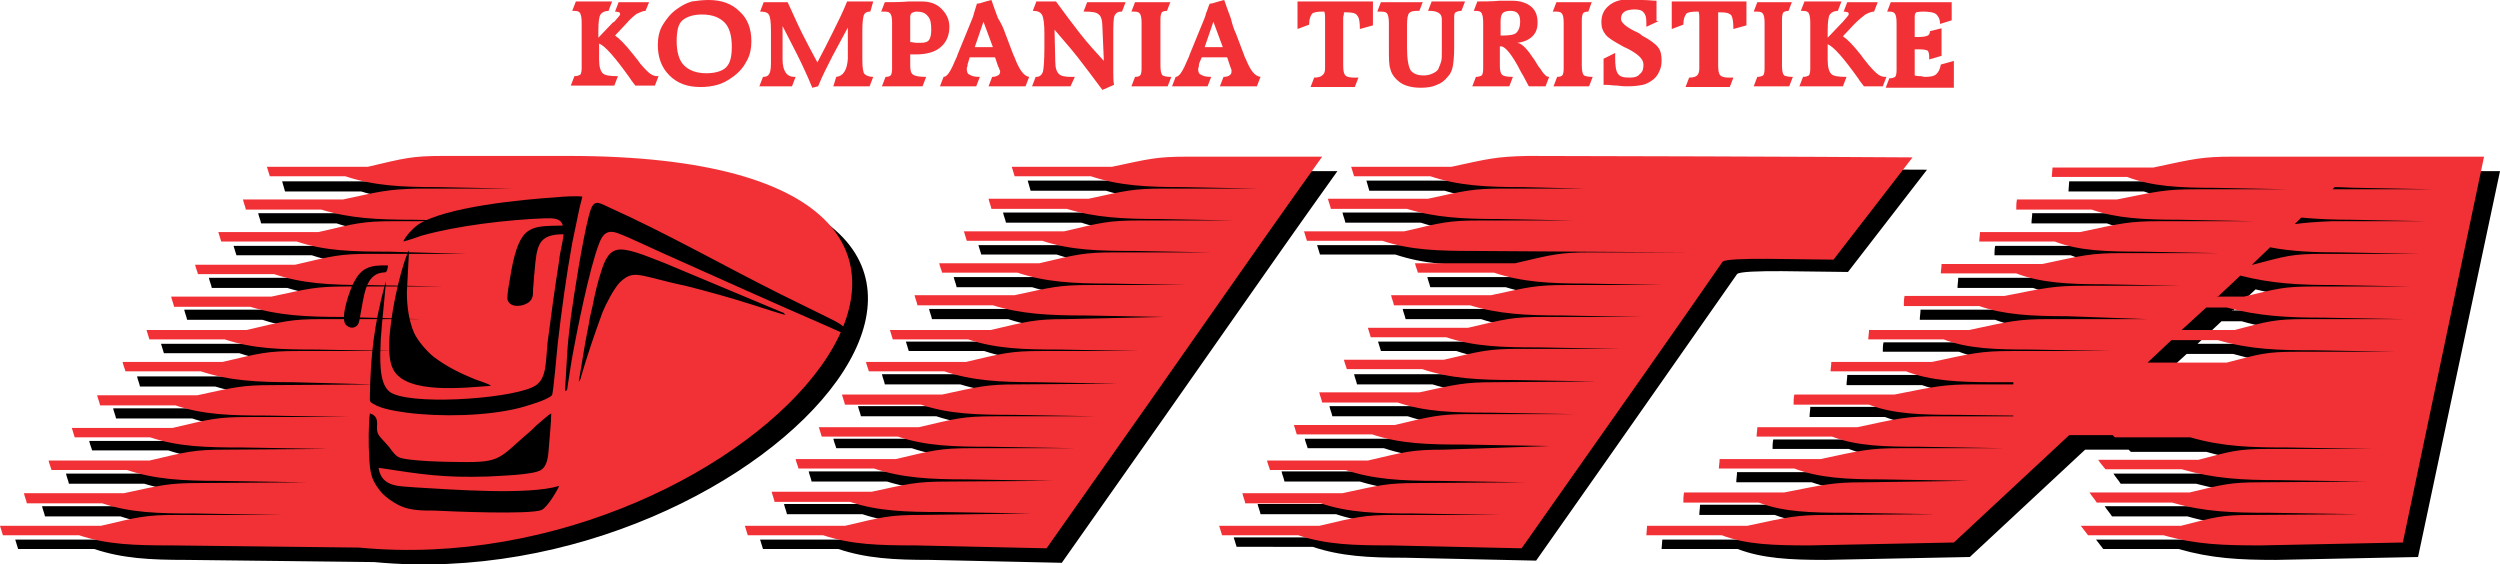
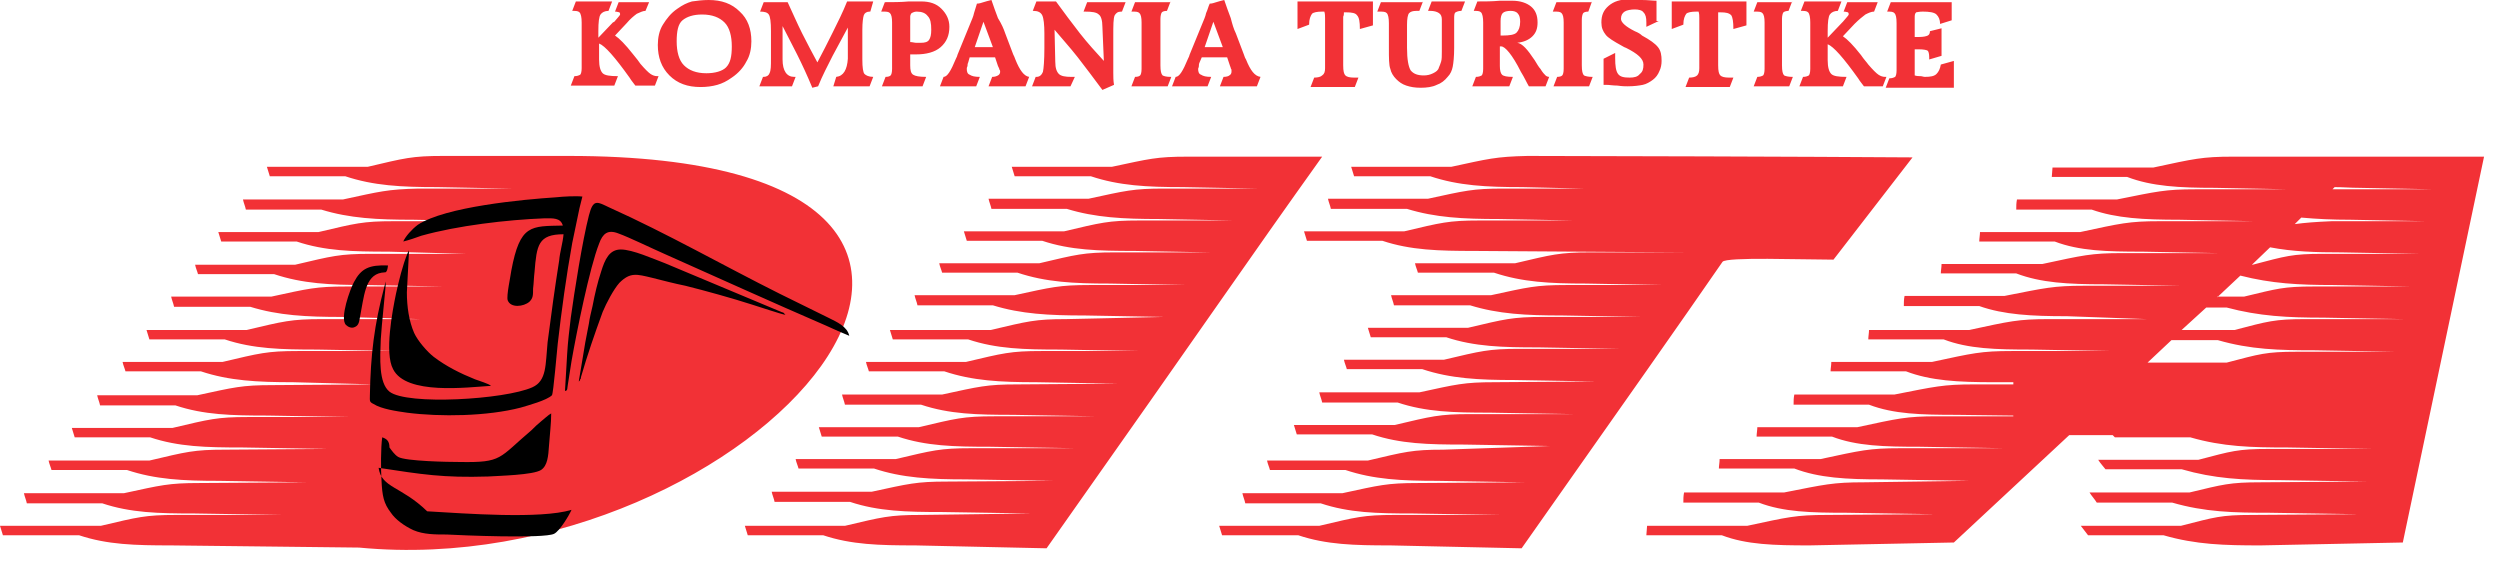
<svg xmlns="http://www.w3.org/2000/svg" version="1.1" id="Layer_1" x="0px" y="0px" viewBox="0 0 344.7 77.8" style="enable-background:new 0 0 344.7 77.8;" xml:space="preserve">
  <style type="text/css">
	.st0{fill-rule:evenodd;clip-rule:evenodd;}
	.st1{fill-rule:evenodd;clip-rule:evenodd;fill:#F23136;}
	.st2{fill:#F23136;}
</style>
  <g>
-     <path class="st0" d="M49.4,29.4c-4.6,0-9.2,0-13.8,0c0.1,0.5,0.3,0.9,0.4,1.4c3.5,0,7,0,10.4,0c3.9,1.3,7.8,1.4,12.7,1.4l10.3,0.2   h-13c-4.3,0-5.3,0.3-10.4,1.5c-4.6,0-9.2,0-13.8,0c0.1,0.4,0.3,0.9,0.4,1.3c3.5,0,7,0,10.4,0c3.9,1.3,7.8,1.5,12.7,1.5l10.5,0.2   l-13.2,0c-4.3,0-5.3,0.3-10.4,1.4c-4.6,0-9.2,0-13.8,0c0.1,0.5,0.3,0.9,0.4,1.4c3.5,0,6.9,0,10.4,0c3.9,1.2,7.7,1.4,12.7,1.4   l10.7,0.2l-13.4,0c-4.3,0-5.3,0.3-10.4,1.4c-4.6,0-9.2,0-13.8,0c0.1,0.5,0.3,0.9,0.4,1.4c3.5,0,6.9,0,10.4,0   c3.9,1.3,7.7,1.4,12.7,1.4L60,45.9l-13.5,0c-4.3,0-5.3,0.3-10.4,1.5c-4.6,0-9.2,0-13.9,0c0.1,0.4,0.3,0.9,0.4,1.3   c3.5,0,6.9,0,10.4,0c3.9,1.3,7.7,1.5,12.7,1.5l11.1,0.2l-13.7,0.1c-4.3,0-5.3,0.3-10.4,1.4c-4.6,0-9.2,0-13.8,0   c0.1,0.5,0.3,0.9,0.4,1.4c3.5,0,6.9,0,10.4,0c3.9,1.2,7.7,1.4,12.7,1.4l11.3,0.2l-13.9,0c-4.3,0-5.3,0.3-10.4,1.4   c-4.6,0-9.2,0-13.8,0c0.1,0.5,0.3,0.9,0.4,1.4c3.5,0,7,0,10.5,0c3.9,1.3,7.7,1.4,12.7,1.4l11.5,0.2l-14.2,0   c-4.3,0-5.3,0.3-10.4,1.5c-4.6,0-9.2,0-13.8,0c0.1,0.5,0.3,0.9,0.4,1.3c3.5,0,7,0,10.5,0c3.9,1.3,7.7,1.5,12.7,1.5l11.8,0.2   l-14.4,0.1c-4.3,0-5.3,0.3-10.4,1.4c-4.6,0-9.2,0-13.8,0c0.1,0.5,0.3,0.9,0.4,1.4c3.5,0,7,0,10.4,0c3.9,1.2,7.8,1.4,12.7,1.4   l12,0.2l-14.6,0.1c-4.3,0-5.3,0.3-10.4,1.4c-4.6,0-9.2,0-13.8,0c0.1,0.5,0.3,0.9,0.4,1.4c3.5,0,7,0,10.4,0   c3.9,1.3,7.8,1.4,12.7,1.4l12.3,0.2l-14.9,0.1c-4.3,0-5.3,0.3-10.4,1.5H2.1l0.4,1.3H13c3.9,1.3,7.7,1.5,12.7,1.5l25.9,0.3   c54.3,5.2,106.2-53.9,28.9-53.9H63.2c-4.3,0-5.3,0.3-10.4,1.4H38.9l0.4,1.4h10.5c3.9,1.2,7.7,1.4,12.7,1.4L72.7,28H59.9   C55.5,28,54.6,28.3,49.4,29.4L49.4,29.4z M294,29.4c-4.6,0-9.2,0-13.8,0c0,0.5-0.1,0.9-0.1,1.4c3.5,0,7,0,10.4,0   c3.4,1.3,7.2,1.4,12.1,1.4l10.3,0.2h-13c-4.3,0-5.4,0.3-11,1.5c-4.6,0-9.2,0-13.8,0c-0.1,0.4-0.1,0.9-0.1,1.3c3.5,0,7,0,10.5,0   c3.4,1.3,7.2,1.5,12.1,1.5l10.4,0.2l-13.2,0c-4.3,0-5.4,0.3-11,1.4c-4.6,0-9.2,0-13.8,0c0,0.5-0.1,0.9-0.1,1.4c3.5,0,6.9,0,10.4,0   c3.4,1.2,7.2,1.4,12.1,1.4l10.6,0.2l-13.4,0c-4.3,0-5.4,0.3-11,1.4c-4.6,0-9.2,0-13.8,0c0,0.5-0.1,0.9-0.1,1.4c3.5,0,7,0,10.4,0   c3.4,1.3,7.2,1.4,12.1,1.4l10.8,0.2l-13.5,0c-4.3,0-5.4,0.3-11,1.5c-4.6,0-9.2,0-13.8,0c-0.1,0.4-0.1,0.9-0.1,1.3c3.5,0,7,0,10.5,0   c3.4,1.3,7.2,1.5,12.1,1.5l11.1,0.2l-13.8,0.1c-4.3,0-5.4,0.3-11,1.4c-4.6,0-9.2,0-13.8,0c0,0.5-0.1,0.9-0.1,1.4   c3.5,0,6.9,0,10.4,0c3.4,1.2,7.2,1.4,12.1,1.4l2.7,0v0.2l-5.4,0c-4.3,0-5.4,0.3-11,1.4c-4.6,0-9.2,0-13.8,0c0,0.5-0.1,0.9-0.1,1.4   c3.5,0,7,0,10.4,0c3.4,1.3,7.2,1.4,12.1,1.4l7.8,0.1v0.1l-10.5,0c-4.3,0-5.4,0.3-11,1.5c-4.6,0-9.2,0-13.8,0   c-0.1,0.5-0.1,0.9-0.1,1.3c3.5,0,7,0,10.5,0c3.4,1.3,7.2,1.5,12.1,1.5l11.7,0.2l-14.4,0.1c-4.3,0-5.4,0.3-11,1.4   c-4.6,0-9.2,0-13.8,0c0,0.5-0.1,0.9-0.1,1.4c3.5,0,6.9,0,10.4,0c3.4,1.2,7.2,1.4,12.1,1.4l12,0.2l-14.7,0.1c-4.3,0-5.4,0.3-11,1.4   c-4.6,0-9.2,0-13.8,0c0,0.5-0.1,0.9-0.1,1.4c3.5,0,7,0,10.4,0c3.4,1.3,7.2,1.4,12.1,1.4l12.2,0.2L254,72.9c-4.3,0-5.4,0.3-11,1.5   h-13.8l-0.1,1.3h10.5c3.4,1.3,7.2,1.5,12.1,1.5l19.9-0.4l15.9-14.8h6l0.3,0.3c3.5,0,6.9,0,10.4,0c4.5,1.3,8.4,1.5,13.4,1.5   l11.8,0.2L315,63.9c-4.3,0-5.1,0.3-9.8,1.4c-4.6,0-9.2,0-13.8,0c0.3,0.5,0.7,0.9,1,1.4c3.5,0,6.9,0,10.4,0   c4.5,1.2,8.4,1.4,13.4,1.4l12.1,0.2l-14.6,0.1c-4.3,0-5.1,0.3-9.7,1.4c-4.6,0-9.2,0-13.8,0c0.3,0.5,0.7,0.9,1,1.4c3.5,0,7,0,10.4,0   c4.5,1.3,8.4,1.4,13.4,1.4l12.4,0.2l-14.9,0.1c-4.3,0-5.2,0.3-9.8,1.5H289l1,1.3h10.4c4.5,1.3,8.4,1.5,13.4,1.5l19.6-0.4l11.3-53.2   h-16.1h-2.4h-16.1c-4.3,0-5.4,0.3-11,1.4h-13.8l-0.1,1.4h10.4c3.4,1.2,7.2,1.4,12.1,1.4l10.1,0.2H305C300.6,28,299.5,28.3,294,29.4   L294,29.4z M328.9,59.4L328.9,59.4h1.5H328.9z M328.9,54.9L328.9,54.9h2.5H328.9z M298.1,51.9l3.4-3.1h6.4   c4.5,1.3,8.4,1.5,13.4,1.5l11.2,0.2l-13.7,0.1c-4.3,0-5.2,0.3-9.8,1.4H298.1z M303,47.4l3.3-3.1h2.8c4.5,1.3,8.4,1.4,13.4,1.4   l11,0.2l-13.5,0c-4.3,0-5.1,0.3-9.7,1.5H303z M307.8,42.9l3.2-3c4.3,1.1,8.1,1.3,12.8,1.3l10.8,0.2l-13.3,0c-4.3,0-5.1,0.3-9.8,1.4   H307.8z M312.6,38.4l2.5-2.4c3.2,0.6,6.3,0.7,9.9,0.7l10.6,0.2l-13.1,0c-4.3,0-5.2,0.3-9.8,1.4H312.6z M318.5,32.9l0.9-0.9   c2.1,0.2,4.3,0.2,6.8,0.2l10.5,0.2h-13C321.3,32.5,320,32.6,318.5,32.9L318.5,32.9z M323.7,28l0.3-0.3c1.1,0.1,2.2,0.1,3.4,0.1   l10.3,0.2h-12.8C324.5,28,324.1,28,323.7,28L323.7,28z M202.2,24.9h-13.8l0.4,1.4h10.4c3.9,1.2,7.7,1.4,12.7,1.4l8.4,0.2h-11   c-4.3,0-5.3,0.3-10.4,1.4c-4.6,0-9.2,0-13.8,0c0.1,0.5,0.3,0.9,0.4,1.4c3.5,0,6.9,0,10.4,0c3.9,1.3,7.7,1.4,12.7,1.4l10.3,0.2h-13   c-4.3,0-5.3,0.3-10.4,1.5c-4.6,0-9.2,0-13.9,0c0.1,0.4,0.3,0.9,0.4,1.3c3.5,0,6.9,0,10.4,0c3.9,1.3,7.7,1.5,12.7,1.5l29.1,0.2   l-13.2,0c-4.3,0-5.3,0.3-10.4,1.4c-4.6,0-9.2,0-13.8,0c0.1,0.5,0.3,0.9,0.4,1.4c3.5,0,6.9,0,10.4,0c3.9,1.2,7.8,1.4,12.7,1.4   l10.7,0.2l-13.4,0c-4.3,0-5.3,0.3-10.4,1.4c-4.6,0-9.2,0-13.8,0c0.1,0.5,0.3,0.9,0.4,1.4c3.5,0,6.9,0,10.4,0   c3.9,1.3,7.7,1.4,12.7,1.4l10.9,0.2l-13.5,0c-4.3,0-5.3,0.3-10.4,1.5c-4.6,0-9.2,0-13.9,0c0.1,0.4,0.3,0.9,0.4,1.3   c3.5,0,6.9,0,10.4,0c3.9,1.3,7.7,1.5,12.7,1.5l11.1,0.2l-13.7,0.1c-4.3,0-5.3,0.3-10.4,1.4c-4.6,0-9.2,0-13.8,0   c0.1,0.5,0.3,0.9,0.4,1.4c3.5,0,6.9,0,10.4,0c3.9,1.2,7.7,1.4,12.7,1.4l11.3,0.2l-14,0c-4.3,0-5.3,0.3-10.4,1.4   c-4.6,0-9.2,0-13.8,0c0.1,0.5,0.3,0.9,0.4,1.4c3.5,0,6.9,0,10.4,0c3.9,1.3,7.7,1.4,12.7,1.4l11.5,0.2l-14.2,0   c-4.3,0-5.3,0.3-10.4,1.5c-4.6,0-9.2,0-13.8,0c0.1,0.5,0.3,0.9,0.4,1.3c3.5,0,7,0,10.5,0c3.9,1.3,7.7,1.5,12.7,1.5l11.8,0.2   l-14.4,0.1c-4.3,0-5.3,0.3-10.4,1.4c-4.6,0-9.2,0-13.8,0c0.1,0.5,0.3,0.9,0.4,1.4c3.5,0,7,0,10.4,0c3.9,1.2,7.8,1.4,12.7,1.4   l12,0.2l-14.6,0.1c-4.3,0-5.3,0.3-10.4,1.4c-4.6,0-9.2,0-13.8,0c0.1,0.5,0.3,0.9,0.4,1.4c3.5,0,7,0,10.4,0   c3.9,1.3,7.8,1.4,12.7,1.4l12.3,0.2l-14.9,0.1c-4.3,0-5.3,0.3-10.4,1.5h-13.8l0.4,1.3H181c3.9,1.3,7.7,1.5,12.7,1.5l18.1,0.4   c15-21.3,21.8-31.1,27.7-39.5c0.5-0.7,10.9-0.3,15.3-0.3l10.9-14.1c-13.7-0.1-45.9-0.1-53.1-0.1C208.3,23.5,207.4,23.8,202.2,24.9   L202.2,24.9z M155.5,24.9h-13.8l0.4,1.4h10.4c3.9,1.2,7.7,1.4,12.7,1.4l10.2,0.2h-12.8c-4.3,0-5.3,0.3-10.4,1.4   c-4.6,0-9.2,0-13.9,0c0.1,0.5,0.3,0.9,0.4,1.4c3.5,0,6.9,0,10.4,0c3.9,1.3,7.7,1.4,12.7,1.4l10.3,0.2h-13c-4.3,0-5.3,0.3-10.4,1.5   c-4.6,0-9.2,0-13.8,0c0.1,0.4,0.3,0.9,0.4,1.3c3.5,0,6.9,0,10.4,0c3.9,1.3,7.7,1.5,12.7,1.5l10.5,0.2l-13.2,0   c-4.3,0-5.3,0.3-10.4,1.4c-4.6,0-9.2,0-13.8,0c0.1,0.5,0.3,0.9,0.4,1.4c3.5,0,6.9,0,10.4,0c3.9,1.2,7.7,1.4,12.7,1.4l10.7,0.2   l-13.4,0c-4.3,0-5.3,0.3-10.4,1.4c-4.6,0-9.2,0-13.8,0c0.1,0.5,0.3,0.9,0.4,1.4c3.5,0,7,0,10.5,0c3.9,1.3,7.7,1.4,12.7,1.4   l10.9,0.2l-13.5,0c-4.3,0-5.3,0.3-10.4,1.5c-4.6,0-9.2,0-13.8,0c0.1,0.4,0.3,0.9,0.4,1.3c3.5,0,7,0,10.4,0   c3.9,1.3,7.8,1.5,12.7,1.5l11.1,0.2l-13.7,0.1c-4.3,0-5.3,0.3-10.4,1.4c-4.6,0-9.2,0-13.8,0c0.1,0.5,0.3,0.9,0.4,1.4   c3.5,0,7,0,10.4,0c3.9,1.2,7.8,1.4,12.7,1.4l11.3,0.2l-13.9,0c-4.3,0-5.3,0.3-10.4,1.4c-4.6,0-9.2,0-13.8,0   c0.1,0.5,0.3,0.9,0.4,1.4c3.5,0,7,0,10.4,0c3.9,1.3,7.8,1.4,12.7,1.4l11.5,0.2l-14.2,0c-4.3,0-5.3,0.3-10.4,1.5   c-4.6,0-9.2,0-13.8,0c0.1,0.5,0.3,0.9,0.4,1.3c3.5,0,6.9,0,10.4,0c3.9,1.3,7.7,1.5,12.7,1.5l11.8,0.2l-14.4,0.1   c-4.3,0-5.3,0.3-10.4,1.4c-4.6,0-9.2,0-13.9,0c0.1,0.5,0.3,0.9,0.4,1.4c3.5,0,6.9,0,10.4,0c3.9,1.2,7.7,1.4,12.7,1.4l12,0.2   l-14.7,0.1c-4.3,0-5.3,0.3-10.4,1.4c-4.6,0-9.2,0-13.8,0c0.1,0.5,0.3,0.9,0.4,1.4c3.5,0,6.9,0,10.4,0c3.9,1.3,7.7,1.4,12.7,1.4   l12.3,0.2L129,72.9c-4.3,0-5.3,0.3-10.4,1.5h-13.8l0.4,1.3h10.4c3.9,1.3,7.7,1.5,12.7,1.5l18.1,0.4c23.5-33.3,27-38.6,38-54h-18.6   C161.5,23.5,160.6,23.8,155.5,24.9L155.5,24.9z" />
    <path class="st1" d="M47.3,27.5c-4.6,0-9.2,0-13.8,0c0.1,0.5,0.3,0.9,0.4,1.4c3.5,0,6.9,0,10.4,0c3.9,1.2,7.7,1.4,12.7,1.4   l10.3,0.2h-13c-4.3,0-5.3,0.3-10.4,1.5c-4.6,0-9.2,0-13.8,0c0.1,0.4,0.3,0.9,0.4,1.3c3.5,0,6.9,0,10.4,0c3.9,1.3,7.7,1.4,12.7,1.4   L64.2,35H51.1c-4.3,0-5.3,0.3-10.4,1.5c-4.6,0-9.2,0-13.8,0c0.1,0.5,0.3,0.9,0.4,1.3c3.5,0,7,0,10.5,0c3.9,1.3,7.7,1.5,12.7,1.5   l10.7,0.2l-13.4,0c-4.3,0-5.3,0.3-10.4,1.4c-4.6,0-9.2,0-13.8,0c0.1,0.5,0.3,0.9,0.4,1.4c3.5,0,7,0,10.5,0   c3.9,1.2,7.7,1.4,12.7,1.4L57.9,44l-13.5,0c-4.3,0-5.3,0.3-10.4,1.5c-4.6,0-9.2,0-13.8,0c0.1,0.4,0.3,0.9,0.4,1.3c3.5,0,7,0,10.4,0   c3.9,1.3,7.8,1.4,12.7,1.4l11.1,0.2l-13.7,0c-4.3,0-5.3,0.3-10.4,1.5c-4.6,0-9.2,0-13.8,0c0.1,0.5,0.3,0.9,0.4,1.3   c3.5,0,7,0,10.4,0c3.9,1.3,7.8,1.5,12.7,1.5L51.6,53l-14,0.1c-4.3,0-5.3,0.3-10.4,1.4c-4.6,0-9.2,0-13.8,0c0.1,0.5,0.3,0.9,0.4,1.4   c3.5,0,6.9,0,10.4,0c3.9,1.3,7.7,1.4,12.7,1.4l11.5,0.2l-14.2,0c-4.3,0-5.3,0.3-10.4,1.5c-4.6,0-9.2,0-13.9,0   c0.1,0.4,0.3,0.9,0.4,1.3c3.5,0,6.9,0,10.4,0c3.9,1.3,7.7,1.4,12.7,1.4l11.8,0.2L31,62c-4.3,0-5.3,0.3-10.4,1.5   c-4.6,0-9.2,0-13.9,0c0.1,0.5,0.3,0.9,0.4,1.3c3.5,0,6.9,0,10.4,0c3.9,1.3,7.7,1.5,12.7,1.5l12,0.2l-14.7,0.1   c-4.3,0-5.3,0.3-10.4,1.4c-4.6,0-9.2,0-13.8,0c0.1,0.5,0.3,0.9,0.4,1.4c3.5,0,6.9,0,10.4,0c3.9,1.3,7.7,1.4,12.7,1.4l12.2,0.2   L24.3,71c-4.3,0-5.3,0.3-10.4,1.5H0l0.4,1.3h10.5c3.9,1.3,7.7,1.4,12.7,1.4l25.9,0.3c54.2,5.2,106.1-54,28.9-54H61.1   c-4.3,0-5.3,0.3-10.4,1.5H36.8l0.4,1.3h10.4c3.9,1.3,7.7,1.5,12.7,1.5l10.2,0.2H57.7C53.4,26.1,52.4,26.4,47.3,27.5L47.3,27.5z    M291.9,27.5c-4.6,0-9.2,0-13.8,0c-0.1,0.5-0.1,0.9-0.1,1.4c3.5,0,6.9,0,10.4,0c3.4,1.2,7.2,1.4,12.1,1.4l10.3,0.2h-13   c-4.3,0-5.4,0.3-11,1.5c-4.6,0-9.2,0-13.8,0c0,0.4-0.1,0.9-0.1,1.3c3.5,0,6.9,0,10.4,0c3.4,1.3,7.2,1.4,12.1,1.4l10.4,0.2h-13.2   c-4.3,0-5.4,0.3-11,1.5c-4.6,0-9.2,0-13.9,0c0,0.5-0.1,0.9-0.1,1.3c3.5,0,7,0,10.4,0c3.4,1.3,7.2,1.5,12.1,1.5l10.7,0.2l-13.4,0   c-4.3,0-5.4,0.3-11,1.4c-4.6,0-9.2,0-13.8,0c-0.1,0.5-0.1,0.9-0.1,1.4c3.5,0,6.9,0,10.4,0c3.4,1.2,7.2,1.4,12.1,1.4L296,44l-13.5,0   c-4.3,0-5.4,0.3-11,1.5c-4.6,0-9.2,0-13.8,0c0,0.4-0.1,0.9-0.1,1.3c3.5,0,6.9,0,10.4,0c3.4,1.3,7.2,1.4,12.1,1.4l11.1,0.2l-13.8,0   c-4.3,0-5.4,0.3-11,1.5c-4.6,0-9.2,0-13.9,0c0,0.5-0.1,0.9-0.1,1.3c3.5,0,7,0,10.4,0c3.4,1.3,7.2,1.5,12.1,1.5l2.7,0V53l-5.4,0   c-4.3,0-5.4,0.3-11,1.4c-4.6,0-9.2,0-13.8,0c-0.1,0.5-0.1,0.9-0.1,1.4c3.5,0,6.9,0,10.4,0c3.4,1.3,7.2,1.4,12.1,1.4l7.8,0.1v0.1   l-10.5,0c-4.3,0-5.4,0.3-11,1.5c-4.6,0-9.2,0-13.8,0c0,0.4-0.1,0.9-0.1,1.3c3.5,0,6.9,0,10.4,0c3.4,1.3,7.2,1.4,12.1,1.4l11.7,0.2   l-14.4,0c-4.3,0-5.4,0.3-11,1.5c-4.6,0-9.2,0-13.9,0c0,0.5-0.1,0.9-0.1,1.3c3.5,0,7,0,10.4,0c3.4,1.3,7.2,1.5,12.1,1.5l12,0.2   L257,66.5c-4.3,0-5.4,0.3-11,1.4c-4.6,0-9.2,0-13.8,0c-0.1,0.5-0.1,0.9-0.1,1.4c3.5,0,6.9,0,10.4,0c3.4,1.3,7.2,1.4,12.1,1.4   l12.2,0.2L251.9,71c-4.3,0-5.4,0.3-11,1.5h-13.8l-0.1,1.3h10.4c3.4,1.3,7.2,1.4,12.1,1.4l19.9-0.4L285.3,60h6l0.3,0.3   c3.5,0,6.9,0,10.4,0c4.5,1.3,8.4,1.4,13.4,1.4l11.8,0.2l-14.4,0c-4.3,0-5.1,0.3-9.7,1.5c-4.6,0-9.2,0-13.8,0c0.3,0.5,0.7,0.9,1,1.3   c3.5,0,7,0,10.5,0c4.5,1.3,8.4,1.5,13.4,1.5l12.1,0.2l-14.6,0.1c-4.3,0-5.2,0.3-9.8,1.4c-4.6,0-9.2,0-13.8,0c0.3,0.5,0.7,0.9,1,1.4   c3.5,0,6.9,0,10.4,0c4.5,1.3,8.4,1.4,13.4,1.4l12.3,0.2L310.5,71c-4.3,0-5.1,0.3-9.8,1.5h-13.8l1,1.3h10.4   c4.5,1.3,8.4,1.4,13.4,1.4l19.6-0.4l11.2-53.2h-16.1h-2.4h-16.1c-4.3,0-5.4,0.3-11,1.5h-13.9l-0.1,1.3h10.4   c3.4,1.3,7.2,1.5,12.1,1.5l10.1,0.2h-12.8C298.5,26.1,297.4,26.4,291.9,27.5L291.9,27.5z M326.8,57.5L326.8,57.5h1.5H326.8z    M326.8,53L326.8,53l2.5,0L326.8,53z M296.1,50l3.3-3.1h6.4c4.5,1.3,8.4,1.4,13.4,1.4l11.2,0.2l-13.7,0c-4.3,0-5.1,0.3-9.7,1.5   H296.1z M300.8,45.5l3.4-3.1h2.8c4.5,1.2,8.4,1.4,13.4,1.4l11,0.2l-13.5,0c-4.3,0-5.2,0.3-9.8,1.5H300.8z M305.7,41l3.2-3   c4.3,1.1,8.1,1.3,12.8,1.3l10.8,0.2l-13.4,0c-4.3,0-5.1,0.3-9.7,1.4H305.7z M310.5,36.5l2.5-2.4c3.1,0.6,6.3,0.7,9.9,0.7l10.6,0.2   h-13.2c-4.3,0-5.1,0.3-9.7,1.5H310.5z M316.4,30.9l0.9-0.9c2.2,0.2,4.3,0.3,6.8,0.3l10.4,0.2h-13C319.2,30.6,317.9,30.7,316.4,30.9   L316.4,30.9z M321.6,26.1l0.3-0.3c1.1,0,2.2,0.1,3.4,0.1l10.3,0.2h-12.8C322.4,26.1,322,26.1,321.6,26.1L321.6,26.1z M200.1,23   h-13.8l0.4,1.3h10.5c3.9,1.3,7.7,1.5,12.7,1.5l8.4,0.2h-11c-4.3,0-5.3,0.3-10.4,1.4c-4.6,0-9.2,0-13.8,0c0.1,0.5,0.3,0.9,0.4,1.4   c3.5,0,7,0,10.5,0c3.9,1.2,7.7,1.4,12.7,1.4l10.3,0.2h-13c-4.3,0-5.3,0.3-10.4,1.5c-4.6,0-9.2,0-13.8,0c0.1,0.4,0.3,0.9,0.4,1.3   c3.5,0,7,0,10.4,0c3.9,1.3,7.8,1.4,12.7,1.4l29.2,0.2h-13.2c-4.3,0-5.3,0.3-10.4,1.5c-4.6,0-9.2,0-13.8,0c0.1,0.5,0.3,0.9,0.4,1.3   c3.5,0,7,0,10.5,0c3.9,1.3,7.7,1.5,12.7,1.5l10.7,0.2l-13.4,0c-4.3,0-5.3,0.3-10.4,1.4c-4.6,0-9.2,0-13.8,0   c0.1,0.5,0.3,0.9,0.4,1.4c3.5,0,7,0,10.5,0c3.9,1.2,7.7,1.4,12.7,1.4l10.9,0.2l-13.5,0c-4.3,0-5.3,0.3-10.4,1.5   c-4.6,0-9.2,0-13.8,0c0.1,0.4,0.3,0.9,0.4,1.3c3.5,0,7,0,10.4,0c3.9,1.3,7.8,1.4,12.7,1.4l11.1,0.2l-13.7,0   c-4.3,0-5.3,0.3-10.4,1.5c-4.6,0-9.2,0-13.8,0c0.1,0.5,0.3,0.9,0.4,1.3c3.5,0,7,0,10.4,0c3.9,1.3,7.8,1.5,12.7,1.5l11.3,0.2   l-14,0.1c-4.3,0-5.3,0.3-10.4,1.4c-4.6,0-9.2,0-13.8,0c0.1,0.5,0.3,0.9,0.4,1.4c3.5,0,6.9,0,10.4,0c3.9,1.3,7.7,1.4,12.7,1.4   l11.5,0.2l-14.2,0c-4.3,0-5.3,0.3-10.4,1.5c-4.6,0-9.2,0-13.9,0c0.1,0.4,0.3,0.9,0.4,1.3c3.5,0,6.9,0,10.4,0   c3.9,1.3,7.7,1.4,12.7,1.4l11.8,0.2L199,62c-4.3,0-5.3,0.3-10.4,1.5c-4.6,0-9.2,0-13.9,0c0.1,0.5,0.3,0.9,0.4,1.3   c3.5,0,6.9,0,10.4,0c3.9,1.3,7.7,1.5,12.7,1.5l12,0.2l-14.7,0.1c-4.3,0-5.3,0.3-10.4,1.4c-4.6,0-9.2,0-13.8,0   c0.1,0.5,0.3,0.9,0.4,1.4c3.5,0,6.9,0,10.4,0c3.9,1.3,7.7,1.4,12.7,1.4l12.2,0.2L192.3,71c-4.3,0-5.3,0.3-10.4,1.5h-13.8l0.4,1.3   h10.5c3.9,1.3,7.7,1.4,12.7,1.4l18.1,0.4c15-21.3,21.9-31.1,27.7-39.5c0.5-0.7,11-0.3,15.3-0.3l10.9-14.1   c-13.7-0.1-45.9-0.2-53.1-0.2C206.2,21.6,205.2,21.9,200.1,23L200.1,23z M153.3,23h-13.8l0.4,1.3h10.5c3.9,1.3,7.7,1.5,12.7,1.5   l10.2,0.2h-12.8c-4.3,0-5.3,0.3-10.4,1.4c-4.6,0-9.2,0-13.8,0c0.1,0.5,0.3,0.9,0.4,1.4c3.5,0,7,0,10.4,0c3.9,1.2,7.8,1.4,12.7,1.4   l10.3,0.2h-13c-4.3,0-5.3,0.3-10.4,1.5c-4.6,0-9.2,0-13.8,0c0.1,0.4,0.3,0.9,0.4,1.3c3.5,0,7,0,10.4,0c3.9,1.3,7.8,1.4,12.7,1.4   l10.5,0.2h-13.2c-4.3,0-5.3,0.3-10.4,1.5c-4.6,0-9.2,0-13.8,0c0.1,0.5,0.3,0.9,0.4,1.3c3.5,0,6.9,0,10.4,0   c3.9,1.3,7.7,1.5,12.7,1.5l10.7,0.2l-13.4,0c-4.3,0-5.3,0.3-10.4,1.4c-4.6,0-9.2,0-13.8,0c0.1,0.5,0.3,0.9,0.4,1.4   c3.5,0,6.9,0,10.4,0c3.9,1.2,7.7,1.4,12.7,1.4l10.9,0.2L147,44c-4.3,0-5.3,0.3-10.4,1.5c-4.6,0-9.2,0-13.9,0   c0.1,0.4,0.3,0.9,0.4,1.3c3.5,0,6.9,0,10.4,0c3.9,1.3,7.7,1.4,12.7,1.4l11.1,0.2l-13.7,0c-4.3,0-5.3,0.3-10.4,1.5   c-4.6,0-9.2,0-13.8,0c0.1,0.5,0.3,0.9,0.4,1.3c3.5,0,6.9,0,10.4,0c3.9,1.3,7.7,1.5,12.7,1.5l11.3,0.2L140.3,53   c-4.3,0-5.3,0.3-10.4,1.4c-4.6,0-9.2,0-13.8,0c0.1,0.5,0.3,0.9,0.4,1.4c3.5,0,7,0,10.5,0c3.9,1.3,7.7,1.4,12.7,1.4l11.6,0.2   l-14.2,0c-4.3,0-5.3,0.3-10.4,1.5c-4.6,0-9.2,0-13.8,0c0.1,0.4,0.3,0.9,0.4,1.3c3.5,0,7,0,10.5,0c3.9,1.3,7.7,1.4,12.7,1.4   l11.8,0.2l-14.4,0c-4.3,0-5.3,0.3-10.4,1.5c-4.6,0-9.2,0-13.8,0c0.1,0.5,0.3,0.9,0.4,1.3c3.5,0,7,0,10.4,0   c3.9,1.3,7.8,1.5,12.7,1.5l12,0.2l-14.6,0.1c-4.3,0-5.3,0.3-10.4,1.4c-4.6,0-9.2,0-13.8,0c0.1,0.5,0.3,0.9,0.4,1.4   c3.5,0,7,0,10.4,0c3.9,1.3,7.8,1.4,12.7,1.4l12.3,0.2L126.9,71c-4.3,0-5.3,0.3-10.4,1.5h-13.8l0.4,1.3h10.4   c3.9,1.3,7.7,1.4,12.7,1.4l18.1,0.4c23.5-33.3,27-38.6,38-54h-18.5C159.4,21.6,158.5,21.9,153.3,23L153.3,23z" />
    <path class="st2" d="M84.4,0.2l-0.5,1.3c-0.5,0-0.9,0.2-1.1,0.5c-0.2,0.3-0.3,1-0.3,2.3v0.9l2-2.1L84.7,3c0.5-0.6,0.8-0.9,0.8-1   c0-0.1,0-0.2-0.1-0.3c-0.1,0-0.3-0.1-0.6-0.1l0.5-1.3h4.2L89,1.5c-0.4,0-0.7,0.2-1.2,0.4c-0.4,0.3-0.9,0.7-1.4,1.3l-1.6,1.7   c0.6,0.4,1.4,1.2,2.5,2.6c0.5,0.6,0.8,1,1,1.3c0.6,0.7,1.1,1.2,1.4,1.4c0.3,0.2,0.6,0.3,0.9,0.3c0,0,0.1,0,0.1,0c0,0,0.1,0,0.1,0   l-0.5,1.3h-2.7c-0.2-0.3-0.5-0.6-0.8-1.1c-2-2.8-3.4-4.4-4.2-4.7v2.2c0,1,0.2,1.6,0.5,1.9c0.3,0.3,1,0.4,2.1,0.4l-0.5,1.3h-6   l0.5-1.3c0.4,0,0.6-0.1,0.8-0.2c0.1-0.1,0.2-0.4,0.2-0.9V9l0,0V3.1c0-0.7-0.1-1.2-0.3-1.4c-0.2-0.2-0.5-0.2-1-0.2l0.5-1.3H84.4z    M100.9,6.4c0-1.4-0.3-2.6-1-3.3c-0.7-0.7-1.7-1.1-3.1-1.1c-1.2,0-2.1,0.3-2.7,0.8s-0.8,1.5-0.8,2.9c0,1.4,0.3,2.6,1,3.3   c0.7,0.7,1.7,1.1,3.1,1.1c1.2,0,2.2-0.3,2.7-0.8C100.7,8.7,100.9,7.8,100.9,6.4L100.9,6.4z M97.7,0c1.8,0,3.2,0.5,4.3,1.6   c1.1,1,1.6,2.4,1.6,4.1c0,1-0.2,2-0.7,2.8c-0.4,0.8-1.1,1.6-2,2.2c-0.7,0.5-1.3,0.8-2,1c-0.7,0.2-1.5,0.3-2.3,0.3   c-1.8,0-3.2-0.5-4.3-1.6c-1.1-1.1-1.6-2.5-1.6-4.2c0-1,0.2-2,0.7-2.8c0.5-0.8,1.1-1.6,2-2.2c0.7-0.5,1.3-0.8,2-1   C96.1,0.1,96.9,0,97.7,0L97.7,0z M107.9,8.2C107.9,8.2,107.9,8.2,107.9,8.2c0,1.6,0.6,2.4,1.6,2.4h0.2l-0.5,1.3h-4.5l0.5-1.3h0.1   c0.4,0,0.7-0.2,0.8-0.5c0.2-0.4,0.2-1,0.2-2V4.3c0-1.3-0.1-2-0.3-2.3c-0.2-0.3-0.6-0.4-1.2-0.4l0.5-1.3h3.3c0.7,1.5,1.3,2.9,2,4.3   c0.7,1.4,1.4,2.7,2.1,4c0.7-1.3,1.4-2.7,2.1-4.1c0.7-1.4,1.4-2.8,2-4.3h3.6L120,1.6h-0.1c-0.4,0-0.7,0.2-0.8,0.5   c-0.1,0.3-0.2,1-0.2,2v4.1c0,1.1,0.1,1.8,0.3,2s0.6,0.4,1.2,0.4l-0.5,1.3h-5l0.4-1.3c1-0.1,1.5-1,1.6-2.5l0,0l0-4.3   c-0.7,1.3-1.4,2.6-2.1,3.9c-0.7,1.4-1.4,2.7-2,4.2l-0.8,0.2c-0.7-1.7-1.4-3.2-2.1-4.6c-0.7-1.4-1.4-2.7-2-3.9L107.9,8.2z    M125.5,8.4V9c0,0.7,0.1,1.1,0.4,1.3c0.3,0.2,0.9,0.3,1.8,0.3l-0.5,1.3h-5.6l0.5-1.3c0.4,0,0.6-0.1,0.7-0.2   c0.1-0.1,0.2-0.4,0.2-0.9V9l0,0V3.1c0-0.7-0.1-1.1-0.3-1.3c-0.2-0.2-0.5-0.2-1-0.2h-0.2l0.5-1.3c1.1,0,2.2,0,3.3-0.1   c1.1,0,1.6,0,1.7,0c1.2,0,2.1,0.3,2.8,1c0.7,0.7,1.1,1.5,1.1,2.5c0,1.2-0.4,2.1-1.2,2.8c-0.8,0.7-2,1-3.4,1c-0.1,0-0.2,0-0.3,0   c-0.1,0-0.3,0-0.5,0V8.4z M125.5,3.9v1.9c0.3,0,0.6,0.1,0.8,0.1c0.3,0,0.5,0,0.7,0c0.5,0,0.9-0.1,1.1-0.4c0.2-0.3,0.3-0.7,0.3-1.4   c0-0.9-0.1-1.5-0.5-1.9c-0.3-0.4-0.8-0.6-1.5-0.6c-0.3,0-0.5,0.1-0.7,0.2c-0.1,0.1-0.2,0.3-0.2,0.5V3.9z M136.9,6.5L135.6,3   l-1.2,3.5H136.9z M138.6,4.6l1.1,2.9c0.1,0.2,0.2,0.4,0.3,0.7c0.6,1.5,1.2,2.3,1.9,2.4l-0.5,1.3h-5.1l0.5-1.3   c0.4,0,0.6-0.1,0.8-0.2c0.2-0.1,0.3-0.3,0.3-0.5c0-0.1,0-0.2-0.1-0.3c0-0.1-0.1-0.3-0.2-0.5l-0.4-1.2h-3.5l-0.2,0.7   c-0.1,0.2-0.1,0.4-0.1,0.5c-0.1,0.2-0.1,0.3-0.1,0.4c0,0.4,0.1,0.7,0.4,0.8c0.3,0.2,0.7,0.3,1.4,0.3l-0.5,1.3h-5l0.5-1.3l0,0   c0.5,0,1-0.8,1.7-2.5c0.1-0.2,0.2-0.4,0.2-0.5l1.8-4.4c0.2-0.5,0.4-0.9,0.5-1.4c0.1-0.4,0.3-0.9,0.4-1.3c0.3,0,0.6-0.1,0.9-0.2   c0.3-0.1,0.7-0.2,1.1-0.3c0.3,0.9,0.6,1.7,0.9,2.5C138.1,3.3,138.4,4,138.6,4.6L138.6,4.6z M145.5,8.5c0,0.9,0.2,1.4,0.5,1.7   s0.9,0.4,1.7,0.4h0.5l-0.6,1.3h-5.3l0.5-1.3h0.1c0.4,0,0.7-0.2,0.9-0.7c0.1-0.4,0.2-1.6,0.2-3.3v-2c0-1.2-0.1-2.1-0.3-2.5   s-0.6-0.6-1.2-0.6h-0.1l0.5-1.3h2.7c1.1,1.5,2.2,3,3.3,4.4c1.1,1.4,2.2,2.6,3.3,3.8l-0.2-4.7c0-0.9-0.2-1.5-0.5-1.7   c-0.3-0.3-0.9-0.4-1.9-0.4h-0.2l0.5-1.3h5.3l-0.5,1.3h-0.1c-0.5,0-0.7,0.2-0.9,0.5c-0.2,0.4-0.2,1.4-0.2,2.9v0.5V8c0,0.7,0,1.4,0,2   c0,0.6,0,1.1,0.1,1.7l-1.6,0.7c-1.2-1.6-2.3-3.1-3.4-4.5c-1.1-1.4-2.2-2.6-3.2-3.8L145.5,8.5z M161.4,0.2l-0.5,1.3   c-0.4,0-0.6,0.1-0.7,0.2c-0.1,0.1-0.2,0.5-0.2,0.9v0.5V9c0,0.8,0.1,1.2,0.3,1.4c0.2,0.1,0.5,0.2,1.1,0.2h0.1l-0.5,1.3H156l0.5-1.3   c0.4,0,0.6-0.1,0.7-0.2c0.1-0.1,0.2-0.4,0.2-0.9V9l0,0V3.1c0-0.7-0.1-1.1-0.3-1.3c-0.2-0.2-0.5-0.2-1-0.2H156l0.5-1.3H161.4z    M168.6,6.5L167.3,3l-1.2,3.5H168.6z M170.4,4.6l1.1,2.9c0.1,0.2,0.1,0.4,0.3,0.7c0.6,1.5,1.2,2.3,2,2.4l-0.5,1.3h-5.1l0.5-1.3   c0.4,0,0.7-0.1,0.8-0.2c0.2-0.1,0.3-0.3,0.3-0.5c0-0.1,0-0.2,0-0.3c-0.1-0.1-0.1-0.3-0.2-0.5l-0.4-1.2h-3.5l-0.3,0.7   c-0.1,0.2-0.1,0.4-0.1,0.5c0,0.2-0.1,0.3-0.1,0.4c0,0.4,0.1,0.7,0.4,0.8c0.3,0.2,0.7,0.3,1.4,0.3l-0.5,1.3h-4.9l0.5-1.3h0   c0.5,0,1-0.8,1.7-2.5c0.1-0.2,0.2-0.4,0.2-0.5l1.8-4.4c0.2-0.5,0.4-0.9,0.5-1.4c0.2-0.4,0.3-0.9,0.5-1.3c0.3,0,0.6-0.1,0.9-0.2   c0.3-0.1,0.7-0.2,1.1-0.3c0.3,0.9,0.6,1.7,0.9,2.5C169.9,3.3,170.1,4,170.4,4.6L170.4,4.6z M189.3,0.2v3.3L187.5,4   c0-1-0.1-1.6-0.4-1.9c-0.2-0.3-0.7-0.4-1.5-0.4h-0.3c0,0.2,0,0.4-0.1,0.6c0,0.2,0,0.5,0,0.8v0.4V9c0,0.8,0.1,1.2,0.3,1.4   c0.2,0.2,0.6,0.3,1.2,0.3c0.1,0,0.1,0,0.3,0c0.1,0,0.2,0,0.3,0l-0.5,1.3h-6.1l0.5-1.3c0.5,0,0.9-0.1,1.1-0.3c0.3-0.2,0.4-0.5,0.4-1   V8.7V3.4c0-0.3,0-0.6,0-0.9c0-0.3,0-0.6-0.1-0.9h-0.3c-0.7,0-1.2,0.1-1.4,0.3c-0.2,0.3-0.4,0.7-0.4,1.5L178.9,4V0.2H189.3z    M196.2,0.2l-0.5,1.3h-0.4c-0.5,0-0.8,0.1-1,0.3c-0.2,0.2-0.3,0.8-0.3,1.6v3.2c0,1.6,0.2,2.6,0.5,3.1c0.4,0.5,1,0.7,1.8,0.7   c0.5,0,0.9-0.1,1.3-0.3c0.4-0.2,0.7-0.4,0.8-0.8c0.1-0.2,0.2-0.5,0.3-0.8c0.1-0.3,0.1-0.8,0.1-1.4V6.7v-4c0-0.4-0.1-0.7-0.4-0.9   c-0.3-0.2-0.7-0.3-1.2-0.3c0,0-0.1,0-0.1,0c-0.1,0-0.1,0-0.2,0l0.5-1.3h4.6l-0.5,1.3c-0.4,0-0.6,0.1-0.8,0.2s-0.2,0.5-0.2,0.9v0.6   v3.4c0,1.2-0.1,2.1-0.2,2.6c-0.1,0.5-0.3,1-0.7,1.4c-0.4,0.5-0.9,0.9-1.5,1.1c-0.6,0.3-1.4,0.4-2.2,0.4c-0.8,0-1.4-0.1-2-0.3   c-0.6-0.2-1-0.5-1.4-0.9c-0.4-0.4-0.7-0.9-0.8-1.4c-0.2-0.5-0.2-1.5-0.2-2.9V3.2c0-0.7-0.1-1.2-0.3-1.4c-0.2-0.2-0.5-0.2-1.1-0.2   h-0.2l0.5-1.3H196.2z M213.6,10.6l-0.5,1.3h-2.3c-0.3-0.5-0.6-1.2-1.1-2c-1.2-2.4-2.2-3.5-2.7-3.5c-0.1,0-0.1,0-0.1,0   c0,0-0.1,0-0.1,0v2.7c0,0.6,0.1,1,0.3,1.2c0.2,0.2,0.7,0.3,1.5,0.3l-0.5,1.3H203l0.5-1.3c0.4,0,0.6-0.1,0.8-0.2   c0.1-0.1,0.2-0.4,0.2-0.9V9l0,0V3.1c0-0.7-0.1-1.2-0.3-1.4c-0.2-0.2-0.5-0.2-1-0.2l0.5-1.3c1,0,2,0,3.1-0.1c1,0,1.6,0,1.7,0   c1.1,0,2,0.3,2.6,0.8s0.9,1.2,0.9,2.2c0,0.8-0.2,1.4-0.7,1.9c-0.5,0.5-1.2,0.8-2.1,0.9c0.7,0.1,1.4,0.9,2.4,2.4   c0.3,0.5,0.6,1,0.8,1.2c0.3,0.5,0.5,0.7,0.7,0.9C213.2,10.5,213.4,10.6,213.6,10.6L213.6,10.6z M206.9,2.9v2h0.3   c0.9,0,1.6-0.1,1.9-0.4c0.3-0.3,0.5-0.8,0.5-1.5c0-0.5-0.1-0.9-0.3-1.1c-0.2-0.3-0.6-0.4-1-0.4c-0.5,0-0.9,0.1-1.1,0.3   C207,2,206.9,2.4,206.9,2.9L206.9,2.9z M219.5,0.2L219,1.6c-0.4,0-0.6,0.1-0.7,0.2c-0.1,0.1-0.2,0.5-0.2,0.9v0.5V9   c0,0.8,0.1,1.2,0.3,1.4c0.2,0.1,0.6,0.2,1.1,0.2h0.1l-0.5,1.3h-4.9l0.5-1.3c0.4,0,0.6-0.1,0.7-0.2c0.1-0.1,0.2-0.4,0.2-0.9V9l0,0   V3.1c0-0.7-0.1-1.1-0.3-1.3c-0.2-0.2-0.5-0.2-1-0.2h-0.2l0.5-1.3H219.5z M228.7,2.9L227,3.7c0-0.1,0-0.1,0-0.3c0-0.1,0-0.2,0-0.3   c0-0.7-0.1-1.1-0.4-1.4c-0.2-0.3-0.7-0.4-1.2-0.4s-1.1,0.1-1.4,0.3c-0.3,0.2-0.5,0.5-0.5,1c0,0.5,0.7,1.1,1.9,1.7   c0.5,0.2,0.8,0.4,1,0.6c1.1,0.6,1.8,1.1,2.2,1.6c0.4,0.5,0.5,1.1,0.5,1.9c0,0.5-0.1,1-0.3,1.4c-0.2,0.5-0.5,0.9-0.9,1.2   c-0.4,0.3-0.9,0.6-1.4,0.7c-0.5,0.1-1.2,0.2-2.1,0.2c-0.3,0-0.7,0-1.4-0.1c-0.6,0-1.1-0.1-1.5-0.1h-0.4V8.1l1.6-0.8V8   c0,1.1,0.1,1.8,0.4,2.2c0.3,0.4,0.8,0.5,1.6,0.5c0.6,0,1.1-0.1,1.4-0.5c0.4-0.3,0.5-0.7,0.5-1.3c0-0.8-0.8-1.5-2.4-2.3   c-0.3-0.1-0.4-0.2-0.6-0.3c-1.1-0.6-1.9-1.1-2.2-1.5c-0.4-0.5-0.6-1-0.6-1.7c0-1,0.3-1.7,1-2.3c0.7-0.6,1.6-0.9,2.9-0.9   c0.3,0,0.9,0,1.7,0.1c0.8,0,1.5,0.1,2,0.1V2.9z M240.8,0.2v3.3L239,4c0-1-0.1-1.6-0.3-1.9c-0.3-0.3-0.7-0.4-1.5-0.4h-0.3   c0,0.2,0,0.4,0,0.6c0,0.2,0,0.5,0,0.8v0.4V9c0,0.8,0.1,1.2,0.3,1.4c0.2,0.2,0.6,0.3,1.2,0.3c0.1,0,0.2,0,0.3,0c0.1,0,0.3,0,0.3,0   l-0.5,1.3h-6.1l0.5-1.3c0.5,0,0.9-0.1,1.1-0.3c0.2-0.2,0.3-0.5,0.3-1V8.7V3.4c0-0.3,0-0.6,0-0.9s0-0.6-0.1-0.9h-0.3   c-0.7,0-1.2,0.1-1.4,0.3c-0.2,0.3-0.4,0.7-0.4,1.5L230.5,4V0.2H240.8z M247.1,0.2l-0.5,1.3c-0.3,0-0.6,0.1-0.7,0.2   c-0.1,0.1-0.2,0.5-0.2,0.9v0.5V9c0,0.8,0.1,1.2,0.3,1.4c0.2,0.1,0.6,0.2,1.1,0.2h0.1l-0.5,1.3h-4.9l0.5-1.3c0.4,0,0.6-0.1,0.8-0.2   c0.1-0.1,0.2-0.4,0.2-0.9V9l0,0V3.1c0-0.7-0.1-1.1-0.3-1.3c-0.2-0.2-0.5-0.2-1.1-0.2h-0.1l0.5-1.3H247.1z M253.9,0.2l-0.5,1.3   c-0.5,0-0.9,0.2-1.1,0.5c-0.2,0.3-0.3,1-0.3,2.3v0.9l2-2.1l0.1-0.1c0.5-0.6,0.8-0.9,0.8-1c0-0.1,0-0.2-0.1-0.3   c-0.1,0-0.3-0.1-0.6-0.1l0.5-1.3h4.2l-0.5,1.3c-0.4,0-0.8,0.2-1.2,0.4c-0.4,0.3-0.9,0.7-1.5,1.3l-1.6,1.7c0.6,0.4,1.4,1.2,2.5,2.6   c0.4,0.6,0.8,1,1,1.3c0.6,0.7,1.1,1.2,1.4,1.4c0.3,0.2,0.6,0.3,0.9,0.3c0,0,0.1,0,0.1,0c0,0,0.1,0,0.1,0l-0.5,1.3H257   c-0.2-0.3-0.5-0.6-0.8-1.1c-2-2.8-3.4-4.4-4.2-4.7v2.2c0,1,0.2,1.6,0.5,1.9c0.3,0.3,1,0.4,2.1,0.4l-0.5,1.3h-6l0.5-1.3   c0.4,0,0.6-0.1,0.8-0.2c0.1-0.1,0.2-0.4,0.2-0.9V9l0,0V3.1c0-0.7-0.1-1.2-0.3-1.4c-0.2-0.2-0.5-0.2-1-0.2l0.5-1.3H253.9z    M269.1,0.2v2.6l-1.6,0.5c0-0.6-0.2-1-0.5-1.3c-0.3-0.3-1-0.4-1.9-0.4c-0.5,0-0.8,0.1-0.9,0.1C264,1.9,264,2.1,264,2.5V3v2.1h0.6   c0.6,0,1-0.1,1.2-0.2c0.2-0.1,0.3-0.3,0.3-0.6l1.6-0.4v3.8L266,8.2V7.9c0-0.5-0.1-0.8-0.2-0.9c-0.1-0.1-0.6-0.2-1.2-0.2H264v3.6   c0.3,0.1,0.6,0.1,0.8,0.1c0.2,0,0.4,0.1,0.6,0.1c0.8,0,1.3-0.1,1.6-0.4c0.3-0.3,0.5-0.7,0.6-1.3l1.8-0.5v3.7H260l0.5-1.3   c0.4,0,0.6-0.1,0.8-0.2c0.1-0.1,0.2-0.4,0.2-0.9V9v0V3.2c0-0.8-0.1-1.2-0.3-1.4s-0.5-0.2-1-0.2l0.5-1.3H269.1z" />
-     <path class="st0" d="M55.6,33.3c0.8-0.2,1.7-0.5,2.5-0.8c5-1.4,11.8-2.2,17-2.4c1.1,0,2.2-0.1,2.5,1c-4.4,0.1-5.9-0.2-7.1,6.2   c-0.1,0.8-0.7,3.5-0.5,4.1c0.4,1.1,2.2,0.9,3,0.2c0.5-0.5,0.5-0.9,0.5-1.8c0.1-0.8,0.1-1.5,0.2-2.3c0.3-3.7,0.5-5.2,4-5.2   c-0.1,1.2-0.5,2.4-0.6,3.6c-0.6,3.8-1.1,7.4-1.6,11.3c-0.3,3.1-0.1,5.3-2.1,6.2c-3.8,1.7-17.3,2.5-19.7,0.6   c-1.5-1.2-1.3-4.6-1.2-7.2c0.1-1.9,0.7-7.2,0.7-8L53,39.5c-1.4,5.3-1.9,9.4-2,15c0,0.8-0.1,0.9,0.5,1.2c1.1,0.7,3.2,1,4.6,1.2   c4.6,0.6,11.1,0.5,15.7-0.7c1-0.3,3.6-1,4.3-1.7c0.2-0.2,0.7-6.3,0.8-7.1c0.5-4.4,1.2-9.5,2-13.9l1-4.8c0.1-0.5,0.3-1.1,0.4-1.6   c-0.9-0.1-2.7,0-3.6,0.1c-4.6,0.3-15.3,1.3-19.1,3.8C56.8,31.6,55.9,32.6,55.6,33.3L55.6,33.3z M53.5,36.6   c-2.6-0.1-3.7,0.4-4.7,2.3c-0.5,0.9-2,5-1.1,5.9c0.3,0.3,0.8,0.5,1.2,0.3c0.5-0.2,0.6-0.6,0.7-1.2c0.6-3,0.7-5.9,3-6.3   c0.8-0.1,0.5,0,0.7-0.2C53.4,37.3,53.5,36.7,53.5,36.6L53.5,36.6z M79.8,52.6c0.1-0.1,0.1,0,0.2-0.3c0.1-0.1,0.1-0.1,0.1-0.3   c0.9-3.1,1.9-6,3-9c0.5-1.2,1.5-3.1,2.3-4c1.5-1.5,2.4-1.2,4.5-0.7c1.6,0.4,3.1,0.8,4.6,1.1c2.8,0.7,6.4,1.7,9.2,2.6   c0.7,0.2,4.2,1.4,4.6,1.4l-0.3-0.3c-0.1,0-0.3-0.1-0.3-0.1l-16-6.7c-1.6-0.6-4.5-1.9-6.1-1.9c-1.6,0-2.2,1.4-2.7,3   c-0.5,1.5-0.9,3.2-1.2,4.8c-0.2,0.9-0.4,1.6-0.5,2.4c-0.2,0.9-0.3,1.7-0.5,2.6L79.8,52.6z M56.4,34.5l-0.2,0.4   c-0.7,1.7-1.2,3.8-1.6,5.6c-0.5,2.4-1.6,8.2-0.4,10.4c1.8,3.6,10.2,2.5,13.5,2.3c-0.3-0.3-1.7-0.7-2.2-0.9c-2-0.8-4-1.8-5.7-3.1   c-0.9-0.7-2.2-2.2-2.7-3.3c-0.7-1.6-1-3.6-1-5.6L56.4,34.5z M77.9,53.9c0.4,0,0.3-0.4,0.4-0.9l0.5-3.2c0.7-4,2.5-12.9,3.8-16.2   c0.5-1.4,1.2-2,2.7-1.4c1.4,0.5,4.7,2.1,6.3,2.8c7.4,3.3,14.9,6.7,22.3,9.9c1.1,0.5,2.2,1,3.2,1.4c-0.3-1.3-1.7-1.9-2.9-2.5   l-6.7-3.3C99.7,36.6,92,32.2,84,28.6c-1.7-0.8-2.2-1.2-2.8,1.1c-0.9,3.5-2,10.5-2.5,14.1c-0.2,1.7-0.4,3.3-0.5,5L77.9,53.9z    M52.2,64.5c5.9,0.9,8.9,1.4,15.1,1.2c1.5-0.1,6.2-0.2,7.3-0.9c0.9-0.6,1-1.9,1.1-3.4c0.1-1.5,0.3-3,0.3-4.4   c-0.4,0.2-1,0.8-1.4,1.1c-0.5,0.4-0.9,0.8-1.3,1.2c-4.6,3.9-4,4.5-9.9,4.4c-1.5,0-7.5-0.1-8.5-0.7c-0.5-0.3-0.9-0.9-1.2-1.3   c-1.6-1.9-1.8-1.6-1.7-3.3c0-0.9-0.4-1.2-1-1.4c-0.2,1.4-0.2,4.4-0.1,5.9c0.1,2.2,0.3,3.2,1.3,4.5c0.6,0.9,1.8,1.8,3.1,2.4   c1.4,0.6,3,0.6,4.6,0.6c1.8,0.1,13.4,0.6,14.8-0.1c0.8-0.4,2.1-2.6,2.4-3.3c-4.3,1.3-14.7,0.5-19.9,0.2   C55.3,67,52.6,67.3,52.2,64.5L52.2,64.5z" />
+     <path class="st0" d="M55.6,33.3c0.8-0.2,1.7-0.5,2.5-0.8c5-1.4,11.8-2.2,17-2.4c1.1,0,2.2-0.1,2.5,1c-4.4,0.1-5.9-0.2-7.1,6.2   c-0.1,0.8-0.7,3.5-0.5,4.1c0.4,1.1,2.2,0.9,3,0.2c0.5-0.5,0.5-0.9,0.5-1.8c0.1-0.8,0.1-1.5,0.2-2.3c0.3-3.7,0.5-5.2,4-5.2   c-0.1,1.2-0.5,2.4-0.6,3.6c-0.6,3.8-1.1,7.4-1.6,11.3c-0.3,3.1-0.1,5.3-2.1,6.2c-3.8,1.7-17.3,2.5-19.7,0.6   c-1.5-1.2-1.3-4.6-1.2-7.2c0.1-1.9,0.7-7.2,0.7-8L53,39.5c-1.4,5.3-1.9,9.4-2,15c0,0.8-0.1,0.9,0.5,1.2c1.1,0.7,3.2,1,4.6,1.2   c4.6,0.6,11.1,0.5,15.7-0.7c1-0.3,3.6-1,4.3-1.7c0.2-0.2,0.7-6.3,0.8-7.1c0.5-4.4,1.2-9.5,2-13.9l1-4.8c0.1-0.5,0.3-1.1,0.4-1.6   c-0.9-0.1-2.7,0-3.6,0.1c-4.6,0.3-15.3,1.3-19.1,3.8C56.8,31.6,55.9,32.6,55.6,33.3L55.6,33.3z M53.5,36.6   c-2.6-0.1-3.7,0.4-4.7,2.3c-0.5,0.9-2,5-1.1,5.9c0.3,0.3,0.8,0.5,1.2,0.3c0.5-0.2,0.6-0.6,0.7-1.2c0.6-3,0.7-5.9,3-6.3   c0.8-0.1,0.5,0,0.7-0.2C53.4,37.3,53.5,36.7,53.5,36.6L53.5,36.6z M79.8,52.6c0.1-0.1,0.1,0,0.2-0.3c0.1-0.1,0.1-0.1,0.1-0.3   c0.9-3.1,1.9-6,3-9c0.5-1.2,1.5-3.1,2.3-4c1.5-1.5,2.4-1.2,4.5-0.7c1.6,0.4,3.1,0.8,4.6,1.1c2.8,0.7,6.4,1.7,9.2,2.6   c0.7,0.2,4.2,1.4,4.6,1.4l-0.3-0.3c-0.1,0-0.3-0.1-0.3-0.1l-16-6.7c-1.6-0.6-4.5-1.9-6.1-1.9c-1.6,0-2.2,1.4-2.7,3   c-0.5,1.5-0.9,3.2-1.2,4.8c-0.2,0.9-0.4,1.6-0.5,2.4c-0.2,0.9-0.3,1.7-0.5,2.6L79.8,52.6z M56.4,34.5l-0.2,0.4   c-0.7,1.7-1.2,3.8-1.6,5.6c-0.5,2.4-1.6,8.2-0.4,10.4c1.8,3.6,10.2,2.5,13.5,2.3c-0.3-0.3-1.7-0.7-2.2-0.9c-2-0.8-4-1.8-5.7-3.1   c-0.9-0.7-2.2-2.2-2.7-3.3c-0.7-1.6-1-3.6-1-5.6L56.4,34.5z M77.9,53.9c0.4,0,0.3-0.4,0.4-0.9l0.5-3.2c0.7-4,2.5-12.9,3.8-16.2   c0.5-1.4,1.2-2,2.7-1.4c1.4,0.5,4.7,2.1,6.3,2.8c7.4,3.3,14.9,6.7,22.3,9.9c1.1,0.5,2.2,1,3.2,1.4c-0.3-1.3-1.7-1.9-2.9-2.5   l-6.7-3.3C99.7,36.6,92,32.2,84,28.6c-1.7-0.8-2.2-1.2-2.8,1.1c-0.9,3.5-2,10.5-2.5,14.1c-0.2,1.7-0.4,3.3-0.5,5L77.9,53.9z    M52.2,64.5c5.9,0.9,8.9,1.4,15.1,1.2c1.5-0.1,6.2-0.2,7.3-0.9c0.9-0.6,1-1.9,1.1-3.4c0.1-1.5,0.3-3,0.3-4.4   c-0.4,0.2-1,0.8-1.4,1.1c-0.5,0.4-0.9,0.8-1.3,1.2c-4.6,3.9-4,4.5-9.9,4.4c-1.5,0-7.5-0.1-8.5-0.7c-0.5-0.3-0.9-0.9-1.2-1.3   c0-0.9-0.4-1.2-1-1.4c-0.2,1.4-0.2,4.4-0.1,5.9c0.1,2.2,0.3,3.2,1.3,4.5c0.6,0.9,1.8,1.8,3.1,2.4   c1.4,0.6,3,0.6,4.6,0.6c1.8,0.1,13.4,0.6,14.8-0.1c0.8-0.4,2.1-2.6,2.4-3.3c-4.3,1.3-14.7,0.5-19.9,0.2   C55.3,67,52.6,67.3,52.2,64.5L52.2,64.5z" />
  </g>
</svg>